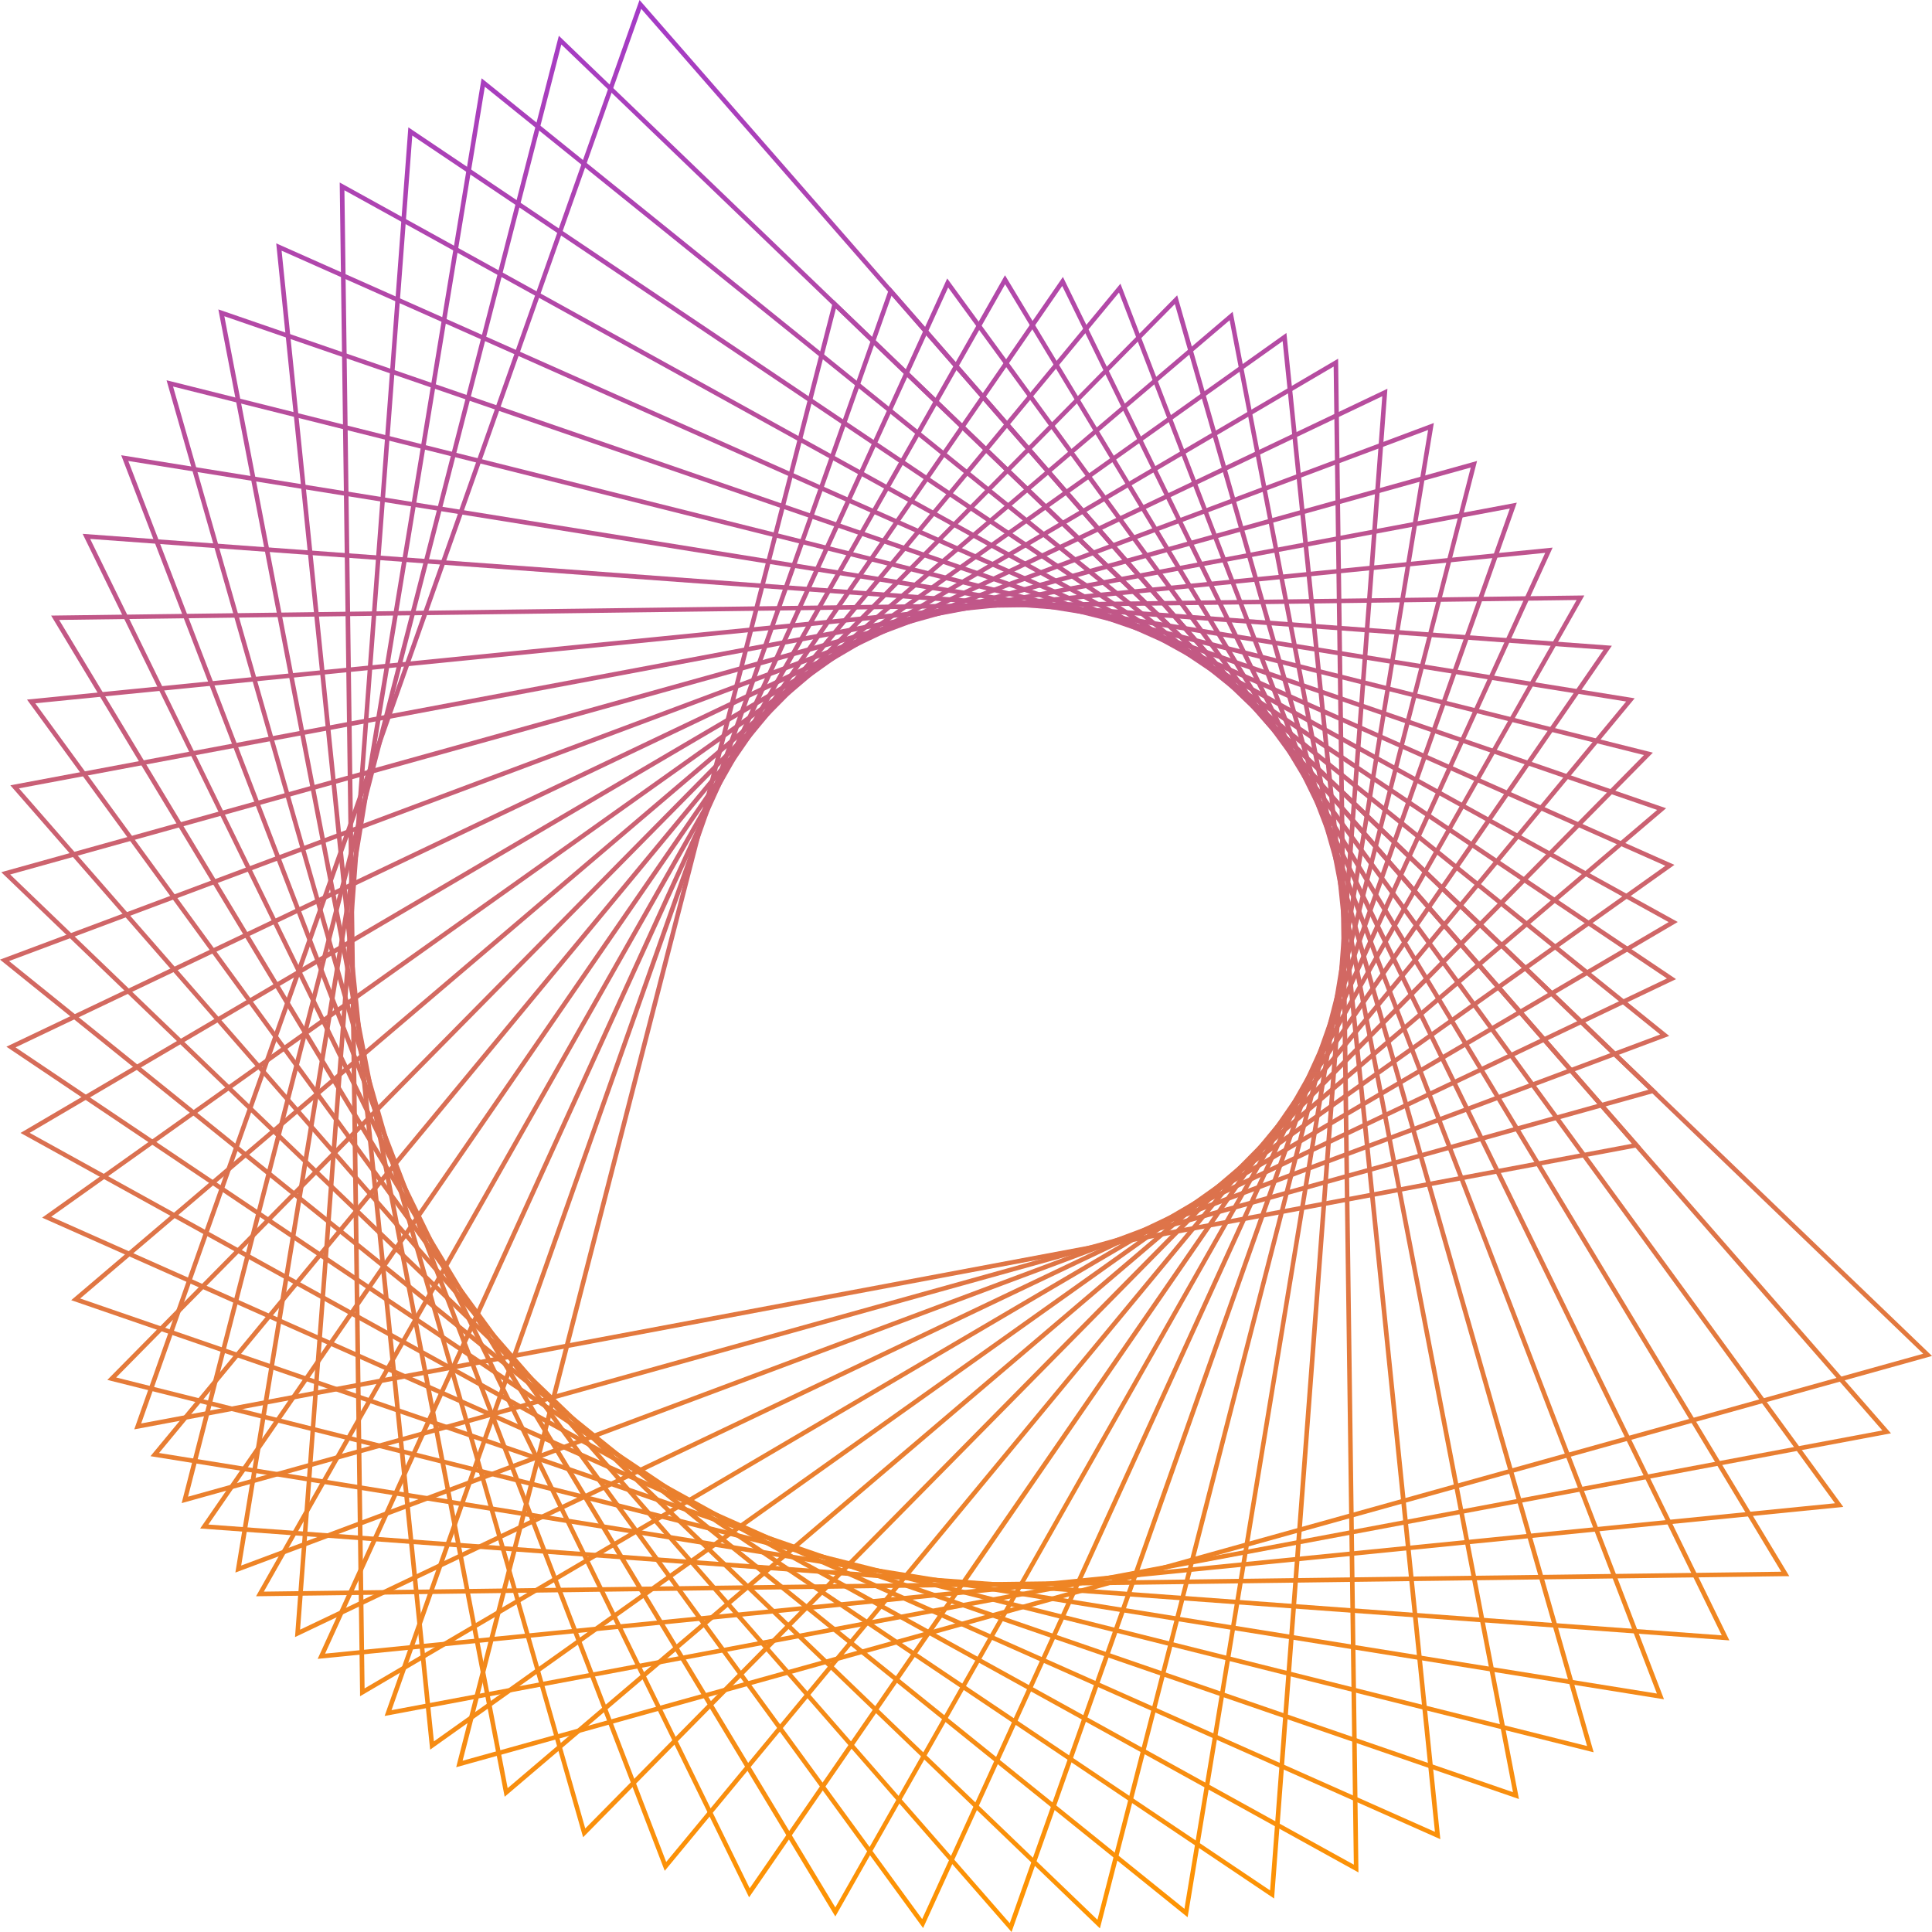
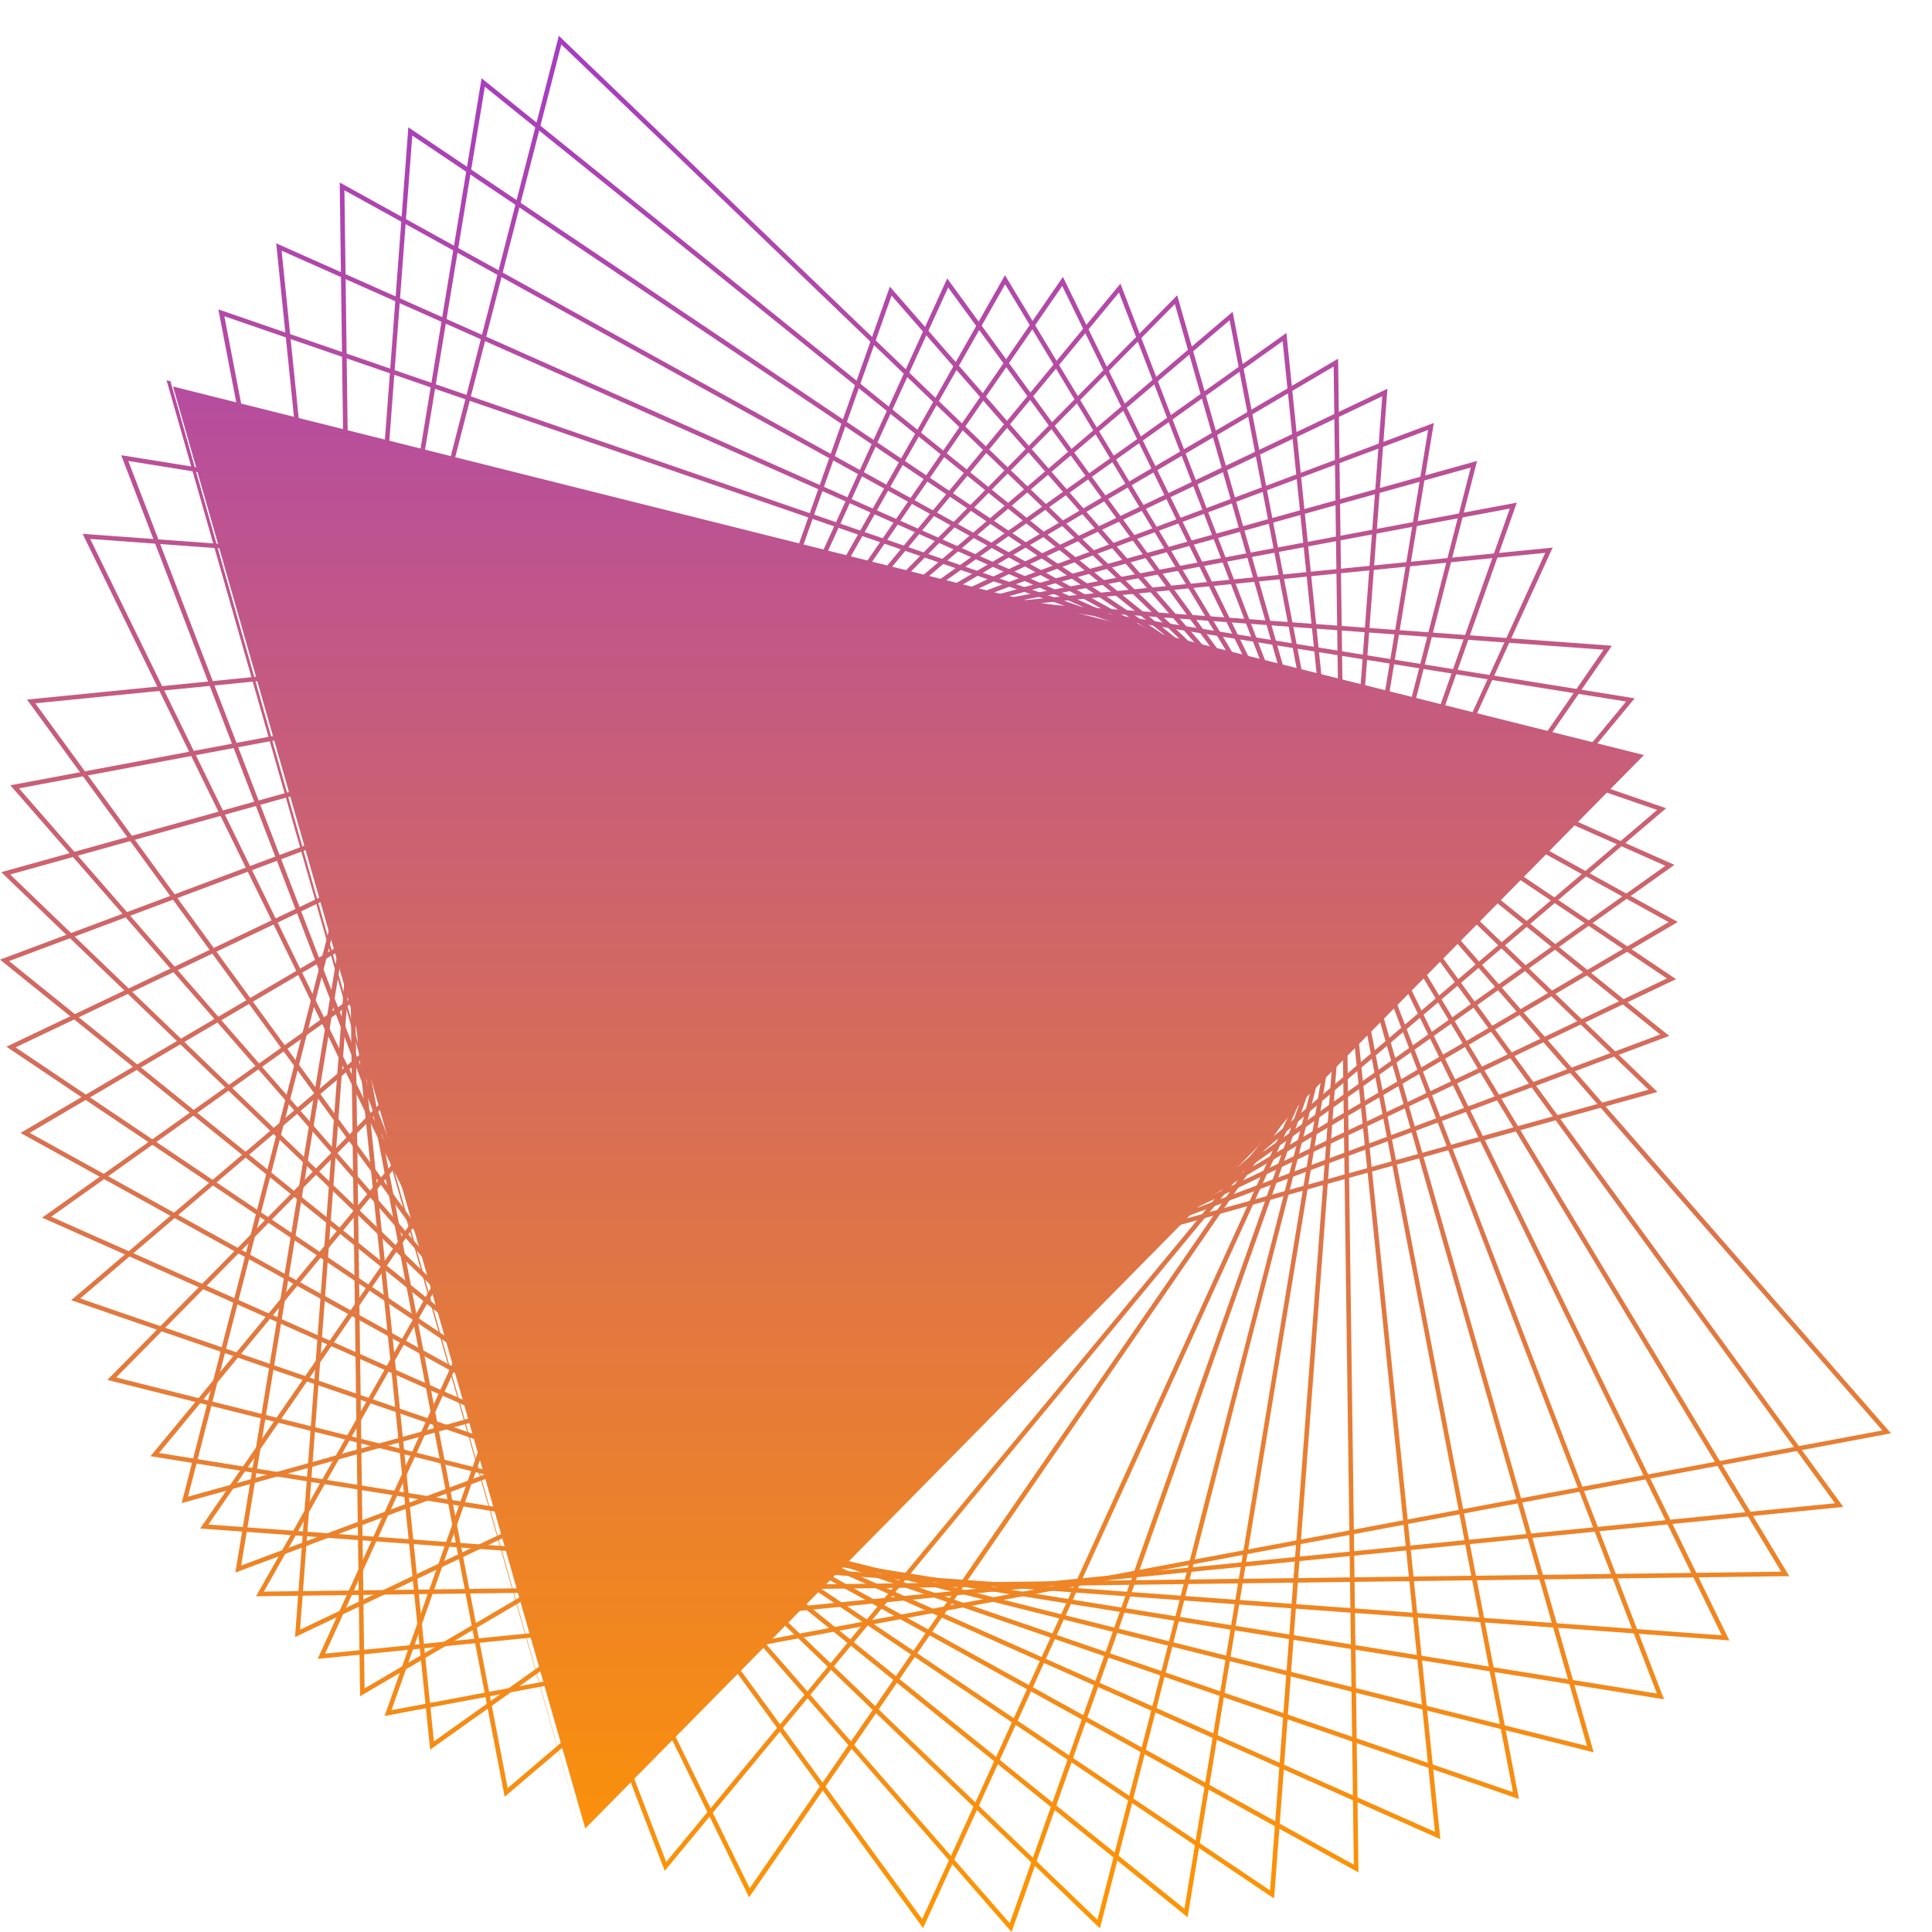
<svg xmlns="http://www.w3.org/2000/svg" width="140" height="140" viewBox="0 0 140 140" fill="none">
  <g id="Illustration">
-     <path d="M60.395 21.724L140 98.257L139.721 98.337L33.059 128.059L33.127 127.784L60.395 21.724ZM139.362 98.099L60.574 22.354L33.523 127.588L139.356 98.099H139.362Z" fill="url(#paint0_linear_4094_268)" />
    <path d="M27.869 124.353L64.482 20.77L137.027 103.864L27.863 124.347L27.869 124.353ZM64.606 21.419L28.37 123.925L136.402 103.656L64.606 21.419Z" fill="url(#paint1_linear_4094_268)" />
    <path d="M23.02 120.208L23.137 119.951L68.638 20.177L133.572 109.196L23.02 120.208ZM68.706 20.832L23.558 119.829L132.971 108.933L68.706 20.832Z" fill="url(#paint2_linear_4094_268)" />
    <path d="M18.554 115.671L72.824 19.945L72.973 20.189L129.658 114.216H129.373L18.554 115.671ZM72.836 20.599L19.118 115.335L129.075 113.892L72.836 20.599Z" fill="url(#paint3_linear_4094_268)" />
    <path d="M14.504 110.761L77.023 20.067L125.316 118.869L14.504 110.761ZM76.973 20.721L15.099 110.474L124.765 118.502L76.973 20.721Z" fill="url(#paint4_linear_4094_268)" />
    <path d="M10.906 105.521L11.086 105.301L81.191 20.556L120.579 123.137L10.906 105.521ZM81.086 21.198L11.525 105.289L120.065 122.721L81.086 21.198Z" fill="url(#paint5_linear_4094_268)" />
    <path d="M7.778 99.994L85.303 21.4L115.482 126.976L115.203 126.909L7.778 99.994ZM85.136 22.03L8.416 99.817L115.005 126.524L85.136 22.036V22.03Z" fill="url(#paint6_linear_4094_268)" />
    <path d="M5.159 94.216L89.322 22.593L110.069 130.364L5.159 94.216ZM89.099 23.21L5.809 94.094L109.636 129.869L89.106 23.21H89.099Z" fill="url(#paint7_linear_4094_268)" />
    <path d="M3.053 88.236L93.218 24.127L104.371 133.274L104.111 133.158L3.053 88.236ZM92.945 24.72L3.71 88.169L103.981 132.742L92.945 24.72Z" fill="url(#paint8_linear_4094_268)" />
    <path d="M1.486 82.097L1.734 81.951L96.965 25.992L98.439 135.683L1.486 82.097ZM96.642 26.561L2.149 82.091L98.104 135.121L96.642 26.561Z" fill="url(#paint9_linear_4094_268)" />
    <path d="M0.464 75.848L100.538 28.169L92.326 137.573L0.464 75.848ZM100.166 28.713L1.127 75.897L92.035 136.986L100.166 28.713Z" fill="url(#paint10_linear_4094_268)" />
    <path d="M0 69.538L103.901 30.651L86.059 138.93L0 69.538ZM103.48 31.159L0.656 69.642L85.829 138.319L103.486 31.159H103.48Z" fill="url(#paint11_linear_4094_268)" />
    <path d="M0.093 63.204L0.372 63.124L107.034 33.403L79.704 139.737L79.5 139.541L0.093 63.204ZM106.57 33.88L0.737 63.369L79.525 139.113L106.576 33.88H106.57Z" fill="url(#paint12_linear_4094_268)" />
    <path d="M0.749 56.906L109.914 36.423L73.301 140L0.749 56.906ZM109.406 36.851L1.375 57.126L73.171 139.364L109.406 36.857V36.851Z" fill="url(#paint13_linear_4094_268)" />
    <path d="M1.957 50.694L112.509 39.682L66.891 139.713L1.957 50.694ZM111.97 40.061L2.558 50.963L66.823 139.065L111.97 40.067V40.061Z" fill="url(#paint14_linear_4094_268)" />
-     <path d="M3.703 44.604H3.988L114.807 43.149L60.531 138.875L3.703 44.604ZM114.243 43.479L4.286 44.922L60.531 138.221L114.243 43.485V43.479Z" fill="url(#paint15_linear_4094_268)" />
    <path d="M5.989 38.685L116.801 46.793L54.282 137.487L5.989 38.685ZM116.2 47.08L6.534 39.052L54.325 136.833L116.2 47.08Z" fill="url(#paint16_linear_4094_268)" />
    <path d="M8.782 32.987L118.454 50.602L48.169 135.567L8.782 32.987ZM117.835 50.835L9.296 33.403L48.275 134.925L117.835 50.835Z" fill="url(#paint17_linear_4094_268)" />
-     <path d="M12.07 27.557L12.349 27.625L119.773 54.54L42.255 133.134L12.07 27.557ZM119.136 54.717L12.541 28.01L42.41 132.498L119.129 54.711L119.136 54.717Z" fill="url(#paint18_linear_4094_268)" />
+     <path d="M12.07 27.557L12.349 27.625L42.255 133.134L12.07 27.557ZM119.136 54.717L12.541 28.01L42.41 132.498L119.129 54.711L119.136 54.717Z" fill="url(#paint18_linear_4094_268)" />
    <path d="M15.823 22.421L120.733 58.569L36.57 130.199L15.823 22.421ZM120.083 58.691L16.257 22.916L36.787 129.575L120.083 58.691Z" fill="url(#paint19_linear_4094_268)" />
    <path d="M20.016 17.634L20.276 17.75L121.334 62.672L31.17 126.787L20.016 17.634ZM120.678 62.739L20.406 18.166L31.442 126.188L120.678 62.739Z" fill="url(#paint20_linear_4094_268)" />
    <path d="M24.617 13.225L121.576 66.811L121.328 66.958L26.091 122.917V122.635L24.617 13.225ZM120.913 66.817L24.958 13.788L26.419 122.348L120.919 66.817H120.913Z" fill="url(#paint21_linear_4094_268)" />
    <path d="M29.59 9.227L121.452 70.951L21.378 118.63L29.59 9.227ZM120.789 70.902L29.875 9.82L21.744 118.092L120.783 70.908L120.789 70.902Z" fill="url(#paint22_linear_4094_268)" />
    <path d="M34.898 5.674L35.121 5.851L120.956 75.066L17.056 113.953L34.898 5.674ZM120.3 74.962L35.133 6.286L17.477 113.445L120.306 74.962H120.3Z" fill="url(#paint23_linear_4094_268)" />
    <path d="M40.496 2.592L120.102 79.126L119.823 79.205L13.166 108.921L13.235 108.646L40.496 2.592ZM119.458 78.967L40.676 3.222L13.625 108.456L119.458 78.967Z" fill="url(#paint24_linear_4094_268)" />
-     <path d="M9.729 103.577L46.343 0L118.888 83.094L9.729 103.577ZM46.466 0.642L10.231 103.149L118.262 82.88L46.466 0.642Z" fill="url(#paint25_linear_4094_268)" />
  </g>
  <defs>
    <linearGradient id="paint0_linear_4094_268" x1="70" y1="0" x2="70" y2="140" gradientUnits="userSpaceOnUse">
      <stop stop-color="#A43AC7" />
      <stop offset="1" stop-color="#FF9500" />
    </linearGradient>
    <linearGradient id="paint1_linear_4094_268" x1="70" y1="0" x2="70" y2="140" gradientUnits="userSpaceOnUse">
      <stop stop-color="#A43AC7" />
      <stop offset="1" stop-color="#FF9500" />
    </linearGradient>
    <linearGradient id="paint2_linear_4094_268" x1="70" y1="0" x2="70" y2="140" gradientUnits="userSpaceOnUse">
      <stop stop-color="#A43AC7" />
      <stop offset="1" stop-color="#FF9500" />
    </linearGradient>
    <linearGradient id="paint3_linear_4094_268" x1="70" y1="0" x2="70" y2="140" gradientUnits="userSpaceOnUse">
      <stop stop-color="#A43AC7" />
      <stop offset="1" stop-color="#FF9500" />
    </linearGradient>
    <linearGradient id="paint4_linear_4094_268" x1="70" y1="0" x2="70" y2="140" gradientUnits="userSpaceOnUse">
      <stop stop-color="#A43AC7" />
      <stop offset="1" stop-color="#FF9500" />
    </linearGradient>
    <linearGradient id="paint5_linear_4094_268" x1="70" y1="0" x2="70" y2="140" gradientUnits="userSpaceOnUse">
      <stop stop-color="#A43AC7" />
      <stop offset="1" stop-color="#FF9500" />
    </linearGradient>
    <linearGradient id="paint6_linear_4094_268" x1="70" y1="0" x2="70" y2="140" gradientUnits="userSpaceOnUse">
      <stop stop-color="#A43AC7" />
      <stop offset="1" stop-color="#FF9500" />
    </linearGradient>
    <linearGradient id="paint7_linear_4094_268" x1="70" y1="0" x2="70" y2="140" gradientUnits="userSpaceOnUse">
      <stop stop-color="#A43AC7" />
      <stop offset="1" stop-color="#FF9500" />
    </linearGradient>
    <linearGradient id="paint8_linear_4094_268" x1="70" y1="0" x2="70" y2="140" gradientUnits="userSpaceOnUse">
      <stop stop-color="#A43AC7" />
      <stop offset="1" stop-color="#FF9500" />
    </linearGradient>
    <linearGradient id="paint9_linear_4094_268" x1="70" y1="0" x2="70" y2="140" gradientUnits="userSpaceOnUse">
      <stop stop-color="#A43AC7" />
      <stop offset="1" stop-color="#FF9500" />
    </linearGradient>
    <linearGradient id="paint10_linear_4094_268" x1="70" y1="0" x2="70" y2="140" gradientUnits="userSpaceOnUse">
      <stop stop-color="#A43AC7" />
      <stop offset="1" stop-color="#FF9500" />
    </linearGradient>
    <linearGradient id="paint11_linear_4094_268" x1="70" y1="0" x2="70" y2="140" gradientUnits="userSpaceOnUse">
      <stop stop-color="#A43AC7" />
      <stop offset="1" stop-color="#FF9500" />
    </linearGradient>
    <linearGradient id="paint12_linear_4094_268" x1="70" y1="0" x2="70" y2="140" gradientUnits="userSpaceOnUse">
      <stop stop-color="#A43AC7" />
      <stop offset="1" stop-color="#FF9500" />
    </linearGradient>
    <linearGradient id="paint13_linear_4094_268" x1="70" y1="0" x2="70" y2="140" gradientUnits="userSpaceOnUse">
      <stop stop-color="#A43AC7" />
      <stop offset="1" stop-color="#FF9500" />
    </linearGradient>
    <linearGradient id="paint14_linear_4094_268" x1="70" y1="0" x2="70" y2="140" gradientUnits="userSpaceOnUse">
      <stop stop-color="#A43AC7" />
      <stop offset="1" stop-color="#FF9500" />
    </linearGradient>
    <linearGradient id="paint15_linear_4094_268" x1="70" y1="0" x2="70" y2="140" gradientUnits="userSpaceOnUse">
      <stop stop-color="#A43AC7" />
      <stop offset="1" stop-color="#FF9500" />
    </linearGradient>
    <linearGradient id="paint16_linear_4094_268" x1="70" y1="0" x2="70" y2="140" gradientUnits="userSpaceOnUse">
      <stop stop-color="#A43AC7" />
      <stop offset="1" stop-color="#FF9500" />
    </linearGradient>
    <linearGradient id="paint17_linear_4094_268" x1="70" y1="0" x2="70" y2="140" gradientUnits="userSpaceOnUse">
      <stop stop-color="#A43AC7" />
      <stop offset="1" stop-color="#FF9500" />
    </linearGradient>
    <linearGradient id="paint18_linear_4094_268" x1="70" y1="0" x2="70" y2="140" gradientUnits="userSpaceOnUse">
      <stop stop-color="#A43AC7" />
      <stop offset="1" stop-color="#FF9500" />
    </linearGradient>
    <linearGradient id="paint19_linear_4094_268" x1="70" y1="0" x2="70" y2="140" gradientUnits="userSpaceOnUse">
      <stop stop-color="#A43AC7" />
      <stop offset="1" stop-color="#FF9500" />
    </linearGradient>
    <linearGradient id="paint20_linear_4094_268" x1="70" y1="0" x2="70" y2="140" gradientUnits="userSpaceOnUse">
      <stop stop-color="#A43AC7" />
      <stop offset="1" stop-color="#FF9500" />
    </linearGradient>
    <linearGradient id="paint21_linear_4094_268" x1="70" y1="0" x2="70" y2="140" gradientUnits="userSpaceOnUse">
      <stop stop-color="#A43AC7" />
      <stop offset="1" stop-color="#FF9500" />
    </linearGradient>
    <linearGradient id="paint22_linear_4094_268" x1="70" y1="0" x2="70" y2="140" gradientUnits="userSpaceOnUse">
      <stop stop-color="#A43AC7" />
      <stop offset="1" stop-color="#FF9500" />
    </linearGradient>
    <linearGradient id="paint23_linear_4094_268" x1="70" y1="0" x2="70" y2="140" gradientUnits="userSpaceOnUse">
      <stop stop-color="#A43AC7" />
      <stop offset="1" stop-color="#FF9500" />
    </linearGradient>
    <linearGradient id="paint24_linear_4094_268" x1="70" y1="0" x2="70" y2="140" gradientUnits="userSpaceOnUse">
      <stop stop-color="#A43AC7" />
      <stop offset="1" stop-color="#FF9500" />
    </linearGradient>
    <linearGradient id="paint25_linear_4094_268" x1="70" y1="0" x2="70" y2="140" gradientUnits="userSpaceOnUse">
      <stop stop-color="#A43AC7" />
      <stop offset="1" stop-color="#FF9500" />
    </linearGradient>
  </defs>
</svg>